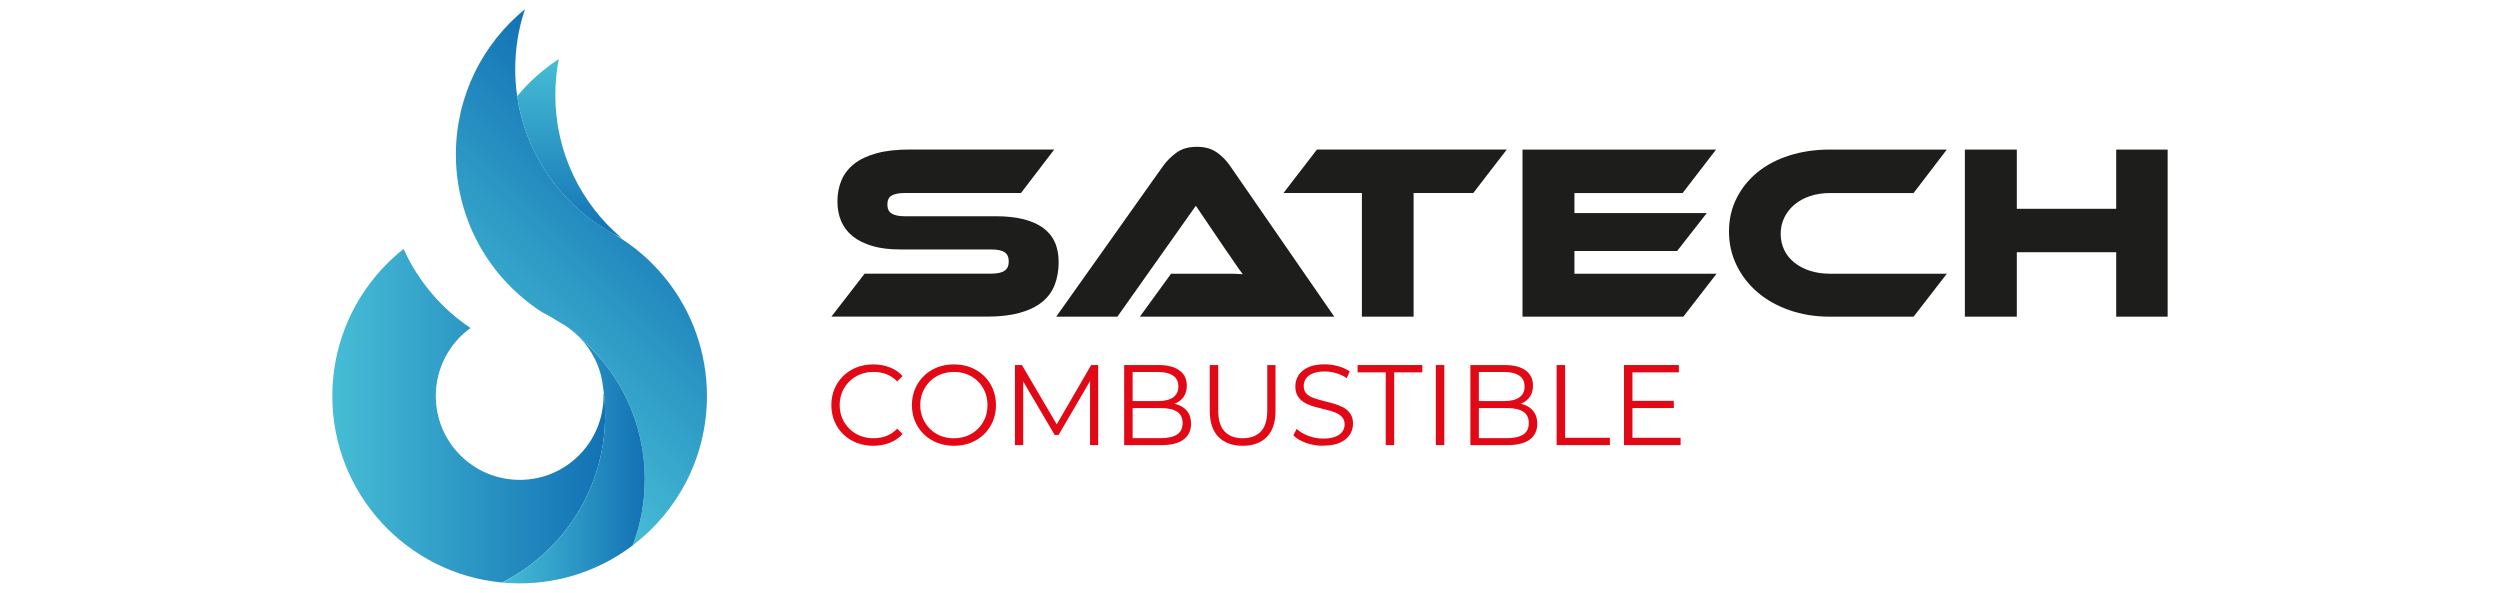
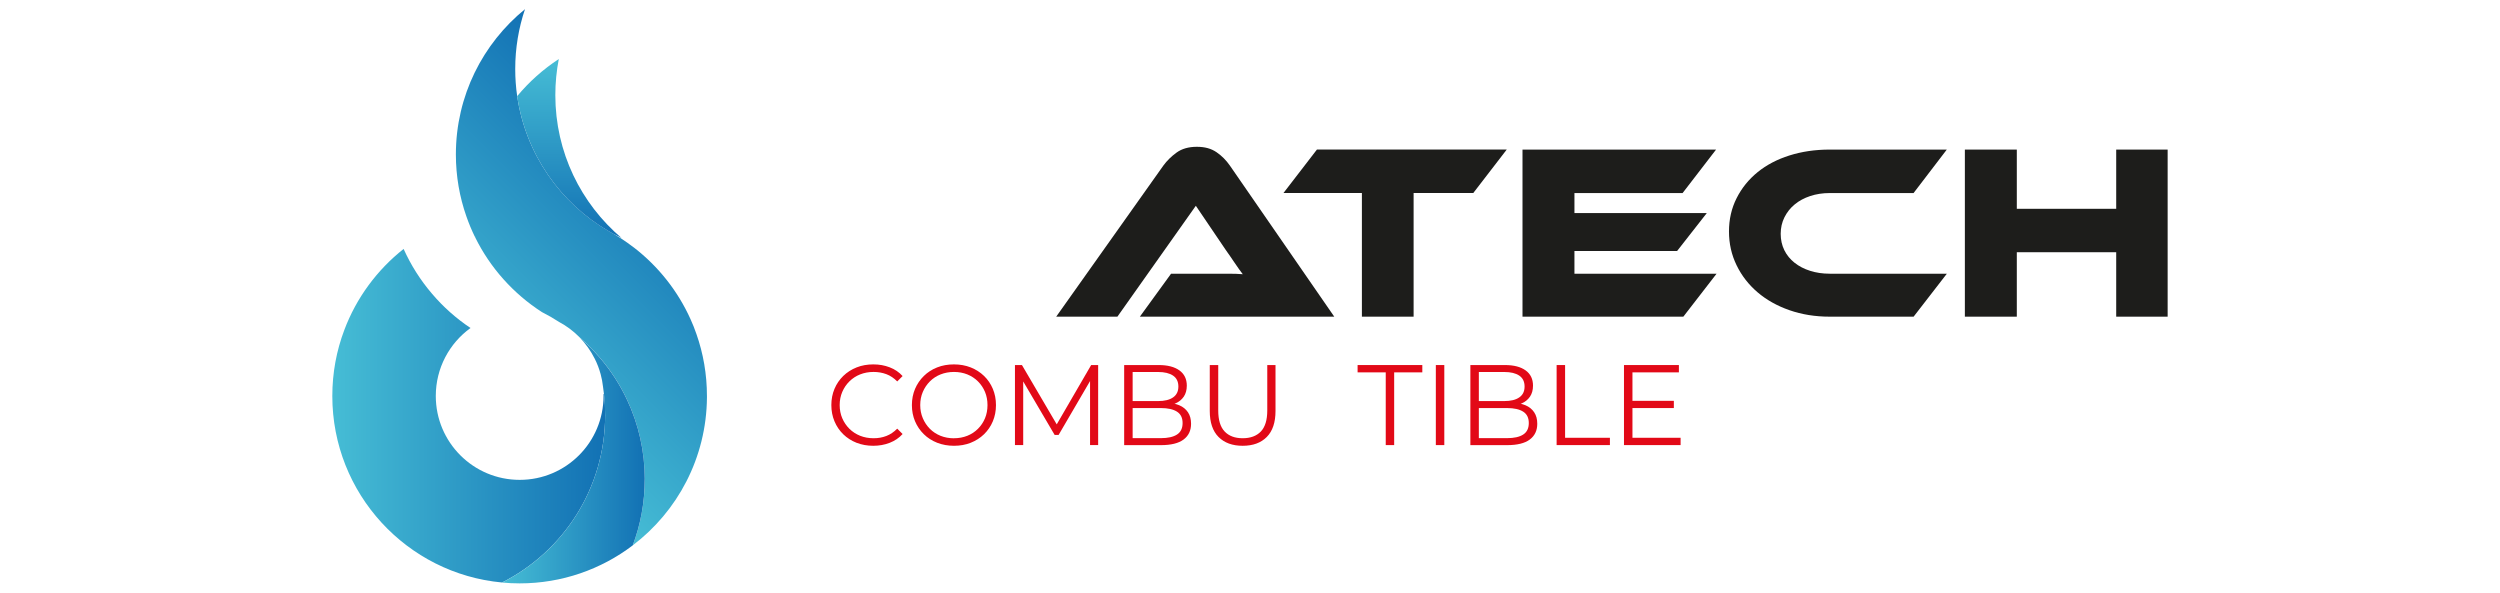
<svg xmlns="http://www.w3.org/2000/svg" xmlns:xlink="http://www.w3.org/1999/xlink" id="Capa_2" data-name="Capa 2" viewBox="0 0 540 128">
  <defs>
    <style>
      .cls-1 {
        fill: url(#linear-gradient);
      }

      .cls-1, .cls-2, .cls-3, .cls-4, .cls-5, .cls-6 {
        stroke-width: 0px;
      }

      .cls-2 {
        fill: #e20917;
      }

      .cls-3 {
        fill: url(#linear-gradient-2);
      }

      .cls-4 {
        fill: #1d1d1b;
      }

      .cls-5 {
        fill: url(#linear-gradient-3);
      }

      .cls-6 {
        fill: url(#linear-gradient-4);
      }
    </style>
    <linearGradient id="linear-gradient" x1="101.96" y1="83.08" x2="148.22" y2="36.83" gradientUnits="userSpaceOnUse">
      <stop offset="0" stop-color="#46bdd5" />
      <stop offset="1" stop-color="#1271b4" />
    </linearGradient>
    <linearGradient id="linear-gradient-2" x1="71.79" y1="89.8" x2="130.71" y2="89.8" xlink:href="#linear-gradient" />
    <linearGradient id="linear-gradient-3" x1="108.45" y1="99.42" x2="139.26" y2="99.42" xlink:href="#linear-gradient" />
    <linearGradient id="linear-gradient-4" x1="122.98" y1="12.75" x2="122.98" y2="51.41" xlink:href="#linear-gradient" />
  </defs>
  <g>
    <g>
-       <path class="cls-4" d="M215.13,46.71c4.42,0,7.79.82,10.09,2.45,2.3,1.64,3.45,4.11,3.45,7.42,0,1.83-.29,3.49-.86,4.96-.58,1.48-1.49,2.72-2.75,3.72-1.26,1.01-2.87,1.78-4.83,2.32-1.96.54-4.31.81-7.04.81h-33.61l7.18-9.28h27.3c1.33,0,2.3-.21,2.91-.62.61-.41.92-1.09.92-2.02s-.31-1.6-.92-2c-.61-.4-1.58-.59-2.91-.59h-19.64c-2.34,0-4.35-.25-6.04-.76-1.69-.5-3.09-1.2-4.21-2.1-1.12-.9-1.94-1.99-2.48-3.26-.54-1.28-.81-2.69-.81-4.24,0-1.69.3-3.23.89-4.61.59-1.38,1.51-2.56,2.75-3.53,1.24-.97,2.84-1.73,4.8-2.27,1.96-.54,4.31-.81,7.04-.81h31.35l-7.18,9.39h-25.03c-1.29,0-2.26.18-2.89.54-.63.36-.94,1.01-.94,1.94s.31,1.59.94,1.97c.63.38,1.59.57,2.89.57h19.64Z" />
      <path class="cls-4" d="M246.21,68.4l6.74-9.28h12.44c1.17,0,2.19.04,3.05.11-.5-.65-1.09-1.47-1.75-2.45-.67-.99-1.3-1.92-1.92-2.78l-6.47-9.55-16.94,23.95h-13.22l23.15-32.64c.76-1.04,1.71-1.98,2.86-2.81,1.15-.83,2.61-1.24,4.37-1.24s3.1.39,4.24,1.16c1.13.77,2.09,1.74,2.89,2.89l22.55,32.64h-41.97Z" />
      <path class="cls-4" d="M325.46,32.3l-7.23,9.39h-12.89v26.71h-11.17v-26.71h-16.94l7.23-9.39h41Z" />
      <path class="cls-4" d="M370.78,59.12l-7.18,9.28h-34.74v-36.09h41.81l-7.23,9.39h-23.36v4.32h28.59l-6.42,8.2h-22.17v4.91h30.7Z" />
      <path class="cls-4" d="M420.52,59.12l-7.18,9.28h-18.13c-3.13,0-6.03-.47-8.69-1.4-2.66-.93-4.96-2.22-6.88-3.86-1.92-1.64-3.44-3.58-4.53-5.83-1.1-2.25-1.65-4.68-1.65-7.31s.55-5.03,1.65-7.2c1.1-2.18,2.61-4.05,4.53-5.61,1.92-1.56,4.22-2.77,6.88-3.61,2.66-.84,5.56-1.27,8.69-1.27h25.3l-7.18,9.39h-18.13c-1.51,0-2.91.22-4.21.65-1.29.43-2.41,1.03-3.34,1.81-.94.77-1.67,1.7-2.21,2.78-.54,1.08-.81,2.27-.81,3.56s.26,2.47.78,3.53c.52,1.06,1.26,1.97,2.21,2.72.95.76,2.08,1.34,3.37,1.75,1.29.41,2.7.62,4.21.62h25.3Z" />
      <path class="cls-4" d="M468.21,68.4h-11.11v-13.92h-21.47v13.92h-11.22v-36.09h11.22v12.79h21.47v-12.79h11.11v36.09Z" />
    </g>
    <g>
      <path class="cls-2" d="M188.62,96.29c-1.3,0-2.5-.22-3.61-.65-1.1-.44-2.06-1.05-2.87-1.84-.81-.79-1.44-1.72-1.89-2.79-.45-1.07-.68-2.24-.68-3.51s.23-2.44.68-3.51c.45-1.07,1.09-2,1.9-2.79.82-.79,1.77-1.4,2.88-1.84,1.1-.44,2.31-.65,3.61-.65s2.43.21,3.53.63c1.1.42,2.03,1.05,2.79,1.89l-1.16,1.16c-.71-.72-1.49-1.25-2.35-1.57-.86-.32-1.78-.48-2.77-.48-1.04,0-2,.18-2.89.53-.89.35-1.66.86-2.32,1.51-.66.65-1.17,1.41-1.54,2.27-.37.86-.56,1.82-.56,2.85s.19,1.99.56,2.85c.37.86.89,1.62,1.54,2.27.66.65,1.43,1.15,2.32,1.51.89.35,1.85.53,2.89.53s1.91-.16,2.77-.49c.86-.33,1.64-.86,2.35-1.58l1.16,1.16c-.76.84-1.69,1.47-2.79,1.9-1.1.43-2.29.64-3.56.64Z" />
      <path class="cls-2" d="M206.06,96.29c-1.3,0-2.51-.22-3.62-.65-1.11-.44-2.08-1.05-2.89-1.85-.82-.8-1.45-1.73-1.9-2.79-.45-1.06-.68-2.23-.68-3.5s.23-2.43.68-3.5c.45-1.06,1.09-1.99,1.9-2.79.82-.8,1.77-1.42,2.88-1.85,1.1-.44,2.31-.65,3.63-.65s2.5.22,3.61.65c1.1.44,2.06,1.05,2.88,1.84.82.79,1.45,1.72,1.9,2.79.45,1.07.68,2.24.68,3.51s-.23,2.44-.68,3.51c-.45,1.07-1.09,2-1.9,2.79-.82.79-1.77,1.4-2.88,1.84-1.1.44-2.31.65-3.61.65ZM206.06,94.66c1.04,0,2-.18,2.88-.53.88-.35,1.65-.86,2.3-1.51.65-.65,1.16-1.41,1.52-2.27.36-.86.54-1.82.54-2.85s-.18-1.99-.54-2.85c-.36-.86-.87-1.62-1.52-2.27-.65-.65-1.42-1.15-2.3-1.51-.88-.35-1.84-.53-2.88-.53s-2,.18-2.89.53c-.89.35-1.66.86-2.31,1.51-.65.65-1.16,1.41-1.53,2.27-.37.86-.56,1.82-.56,2.85s.19,1.97.56,2.84c.37.87.88,1.63,1.53,2.29.65.65,1.42,1.15,2.31,1.51.89.35,1.85.53,2.89.53Z" />
      <path class="cls-2" d="M219.23,96.14v-17.29h1.51l7.91,13.49h-.79l7.83-13.49h1.51v17.29h-1.75v-14.55h.42l-7.21,12.35h-.86l-7.26-12.35h.47v14.55h-1.75Z" />
      <path class="cls-2" d="M242.82,96.14v-17.29h7.46c1.93,0,3.42.39,4.48,1.16,1.06.77,1.59,1.87,1.59,3.29,0,.94-.22,1.73-.65,2.37-.44.64-1.03,1.13-1.78,1.46-.75.33-1.57.49-2.46.49l.42-.59c1.1,0,2.05.17,2.85.51.8.34,1.42.84,1.87,1.51s.67,1.49.67,2.48c0,1.47-.54,2.6-1.62,3.41-1.08.81-2.71,1.21-4.88,1.21h-7.95ZM244.65,94.64h6.1c1.51,0,2.68-.26,3.48-.78.81-.52,1.21-1.35,1.21-2.48s-.4-1.94-1.21-2.46c-.81-.52-1.97-.78-3.48-.78h-6.3v-1.51h5.71c1.38,0,2.46-.26,3.22-.79.77-.53,1.15-1.31,1.15-2.35s-.38-1.84-1.15-2.36c-.77-.52-1.84-.78-3.22-.78h-5.51v14.28Z" />
      <path class="cls-2" d="M268.42,96.29c-2.21,0-3.94-.63-5.21-1.9-1.27-1.27-1.9-3.15-1.9-5.63v-9.91h1.83v9.83c0,2.04.46,3.55,1.38,4.52.92.97,2.22,1.46,3.9,1.46s3.01-.49,3.93-1.46c.92-.97,1.38-2.48,1.38-4.52v-9.83h1.78v9.91c0,2.49-.63,4.36-1.89,5.63-1.26,1.27-2.99,1.9-5.2,1.9Z" />
-       <path class="cls-2" d="M285.78,96.29c-1.28,0-2.52-.21-3.69-.63-1.18-.42-2.09-.96-2.73-1.62l.72-1.41c.61.59,1.43,1.09,2.46,1.49,1.03.4,2.11.61,3.25.61s1.97-.14,2.66-.41c.68-.27,1.19-.64,1.51-1.1.32-.46.48-.97.48-1.53,0-.68-.19-1.22-.58-1.63-.39-.41-.89-.74-1.52-.98-.63-.24-1.32-.45-2.08-.63-.76-.18-1.52-.37-2.27-.58-.76-.21-1.45-.48-2.09-.83-.63-.35-1.15-.8-1.53-1.37-.39-.57-.58-1.31-.58-2.24,0-.86.23-1.64.68-2.36.45-.72,1.15-1.29,2.09-1.73.94-.44,2.14-.65,3.61-.65.97,0,1.94.14,2.89.41.95.27,1.78.65,2.47,1.12l-.62,1.46c-.74-.49-1.53-.86-2.36-1.09-.83-.23-1.63-.35-2.41-.35-1.04,0-1.89.14-2.57.42-.68.28-1.17.65-1.49,1.12-.32.47-.48,1-.48,1.59,0,.68.19,1.22.58,1.63.39.41.9.73,1.53.96.63.23,1.33.44,2.09.62.76.18,1.51.38,2.26.59.75.21,1.44.49,2.08.83.63.34,1.14.79,1.53,1.35.39.56.58,1.29.58,2.2,0,.84-.23,1.62-.69,2.33-.46.72-1.17,1.29-2.11,1.73-.95.44-2.16.65-3.64.65Z" />
      <path class="cls-2" d="M299.32,96.14v-15.71h-6.08v-1.58h13.98v1.58h-6.08v15.71h-1.83Z" />
      <path class="cls-2" d="M310.14,96.14v-17.29h1.83v17.29h-1.83Z" />
      <path class="cls-2" d="M317.6,96.14v-17.29h7.46c1.93,0,3.42.39,4.48,1.16,1.06.77,1.59,1.87,1.59,3.29,0,.94-.22,1.73-.65,2.37-.44.64-1.03,1.13-1.78,1.46-.75.33-1.57.49-2.46.49l.42-.59c1.1,0,2.05.17,2.85.51.8.34,1.42.84,1.87,1.51s.67,1.49.67,2.48c0,1.47-.54,2.6-1.62,3.41-1.08.81-2.71,1.21-4.88,1.21h-7.96ZM319.43,94.64h6.1c1.52,0,2.68-.26,3.48-.78.81-.52,1.21-1.35,1.21-2.48s-.4-1.94-1.21-2.46c-.81-.52-1.97-.78-3.48-.78h-6.3v-1.51h5.71c1.38,0,2.46-.26,3.22-.79.77-.53,1.15-1.31,1.15-2.35s-.38-1.84-1.15-2.36c-.77-.52-1.84-.78-3.22-.78h-5.51v14.28Z" />
      <path class="cls-2" d="M336.23,96.14v-17.29h1.83v15.71h9.68v1.58h-11.51Z" />
      <path class="cls-2" d="M352.61,94.56h10.4v1.58h-12.23v-17.29h11.86v1.58h-10.03v14.13ZM352.41,86.58h9.14v1.56h-9.14v-1.56Z" />
    </g>
  </g>
  <g>
    <path class="cls-1" d="M152.7,85.54c0,.11,0,.21,0,.32-.1,13.03-6.36,24.6-16.02,31.93,1.67-4.43,2.59-9.24,2.59-14.26,0-6.12-1.36-11.92-3.8-17.13-1.54-3.3-3.52-6.36-5.86-9.1-.42-.5-.87-1-1.33-1.48-.98-1.05-2.03-2.05-3.13-3-1.29-1.3-2.77-2.42-4.4-3.28,0,0,0,0-.02-.02,0,0-.01,0-.02-.01h0s0,0,0,0h0c-1.18-.76-2.4-1.47-3.66-2.1,0,0-.02,0-.03-.02-6.13-3.96-11.12-9.52-14.37-16.1,0-.05-.01-.1-.02-.15-.02-.01-.04-.02-.07-.02h0c-.69-1.42-1.3-2.88-1.82-4.38-1.47-4.18-2.27-8.69-2.27-13.37,0-12.67,5.82-23.97,14.93-31.39-1.37,4.06-2.11,8.4-2.11,12.92,0,1.99.14,3.94.42,5.85,1.81,12.49,9.32,23.13,19.82,29.2.31.17.62.35.93.52,1.16.67,2.28,1.39,3.35,2.17.03.03.06.05.08.07.34.26.68.51,1.02.75.03.02.05.03.07.05,5.23,4.05,9.44,9.35,12.18,15.45.47,1.04.9,2.1,1.27,3.19,1.47,4.18,2.27,8.69,2.27,13.37Z" />
    <path class="cls-3" d="M130.71,89.68c0,15.8-9.06,29.48-22.26,36.14-20.57-1.9-36.67-19.21-36.67-40.28,0-5.02.91-9.82,2.59-14.26,2.61-6.95,7.09-12.99,12.81-17.51,1.58,3.52,3.65,6.77,6.13,9.67,2.41,2.84,5.21,5.33,8.32,7.41-4.55,3.29-7.5,8.64-7.5,14.68,0,10.01,8.11,18.12,18.12,18.12s18.11-8.11,18.11-18.12c0-.14,0-.28,0-.43.04.02.07.03.11.04.17,1.49.25,3,.25,4.53Z" />
    <path class="cls-5" d="M139.26,103.54c0,5.02-.91,9.82-2.59,14.26-6.79,5.15-15.25,8.21-24.43,8.21-1.28,0-2.54-.06-3.79-.18,13.2-6.66,22.26-20.34,22.26-36.14,0-1.53-.08-3.05-.25-4.53-.06-.52-.12-1.04-.2-1.55,0-.03,0-.05-.01-.08-.1-.92-.27-1.82-.51-2.7-.32-1.18-.75-2.31-1.29-3.37-.86-1.71-1.98-3.27-3.3-4.62,1.1.95,2.14,1.94,3.13,3,.46.48.9.98,1.33,1.48,2.34,2.74,4.32,5.8,5.86,9.1,2.44,5.2,3.8,11,3.8,17.13Z" />
    <path class="cls-6" d="M134.26,51.41c-.61-.29-1.21-.6-1.8-.92-.32-.17-.63-.35-.93-.52-10.49-6.07-18.01-16.71-19.82-29.2,2.57-3.1,5.61-5.81,8.99-8.02-.49,2.52-.75,5.13-.75,7.79,0,12.38,5.56,23.46,14.31,30.87Z" />
  </g>
</svg>